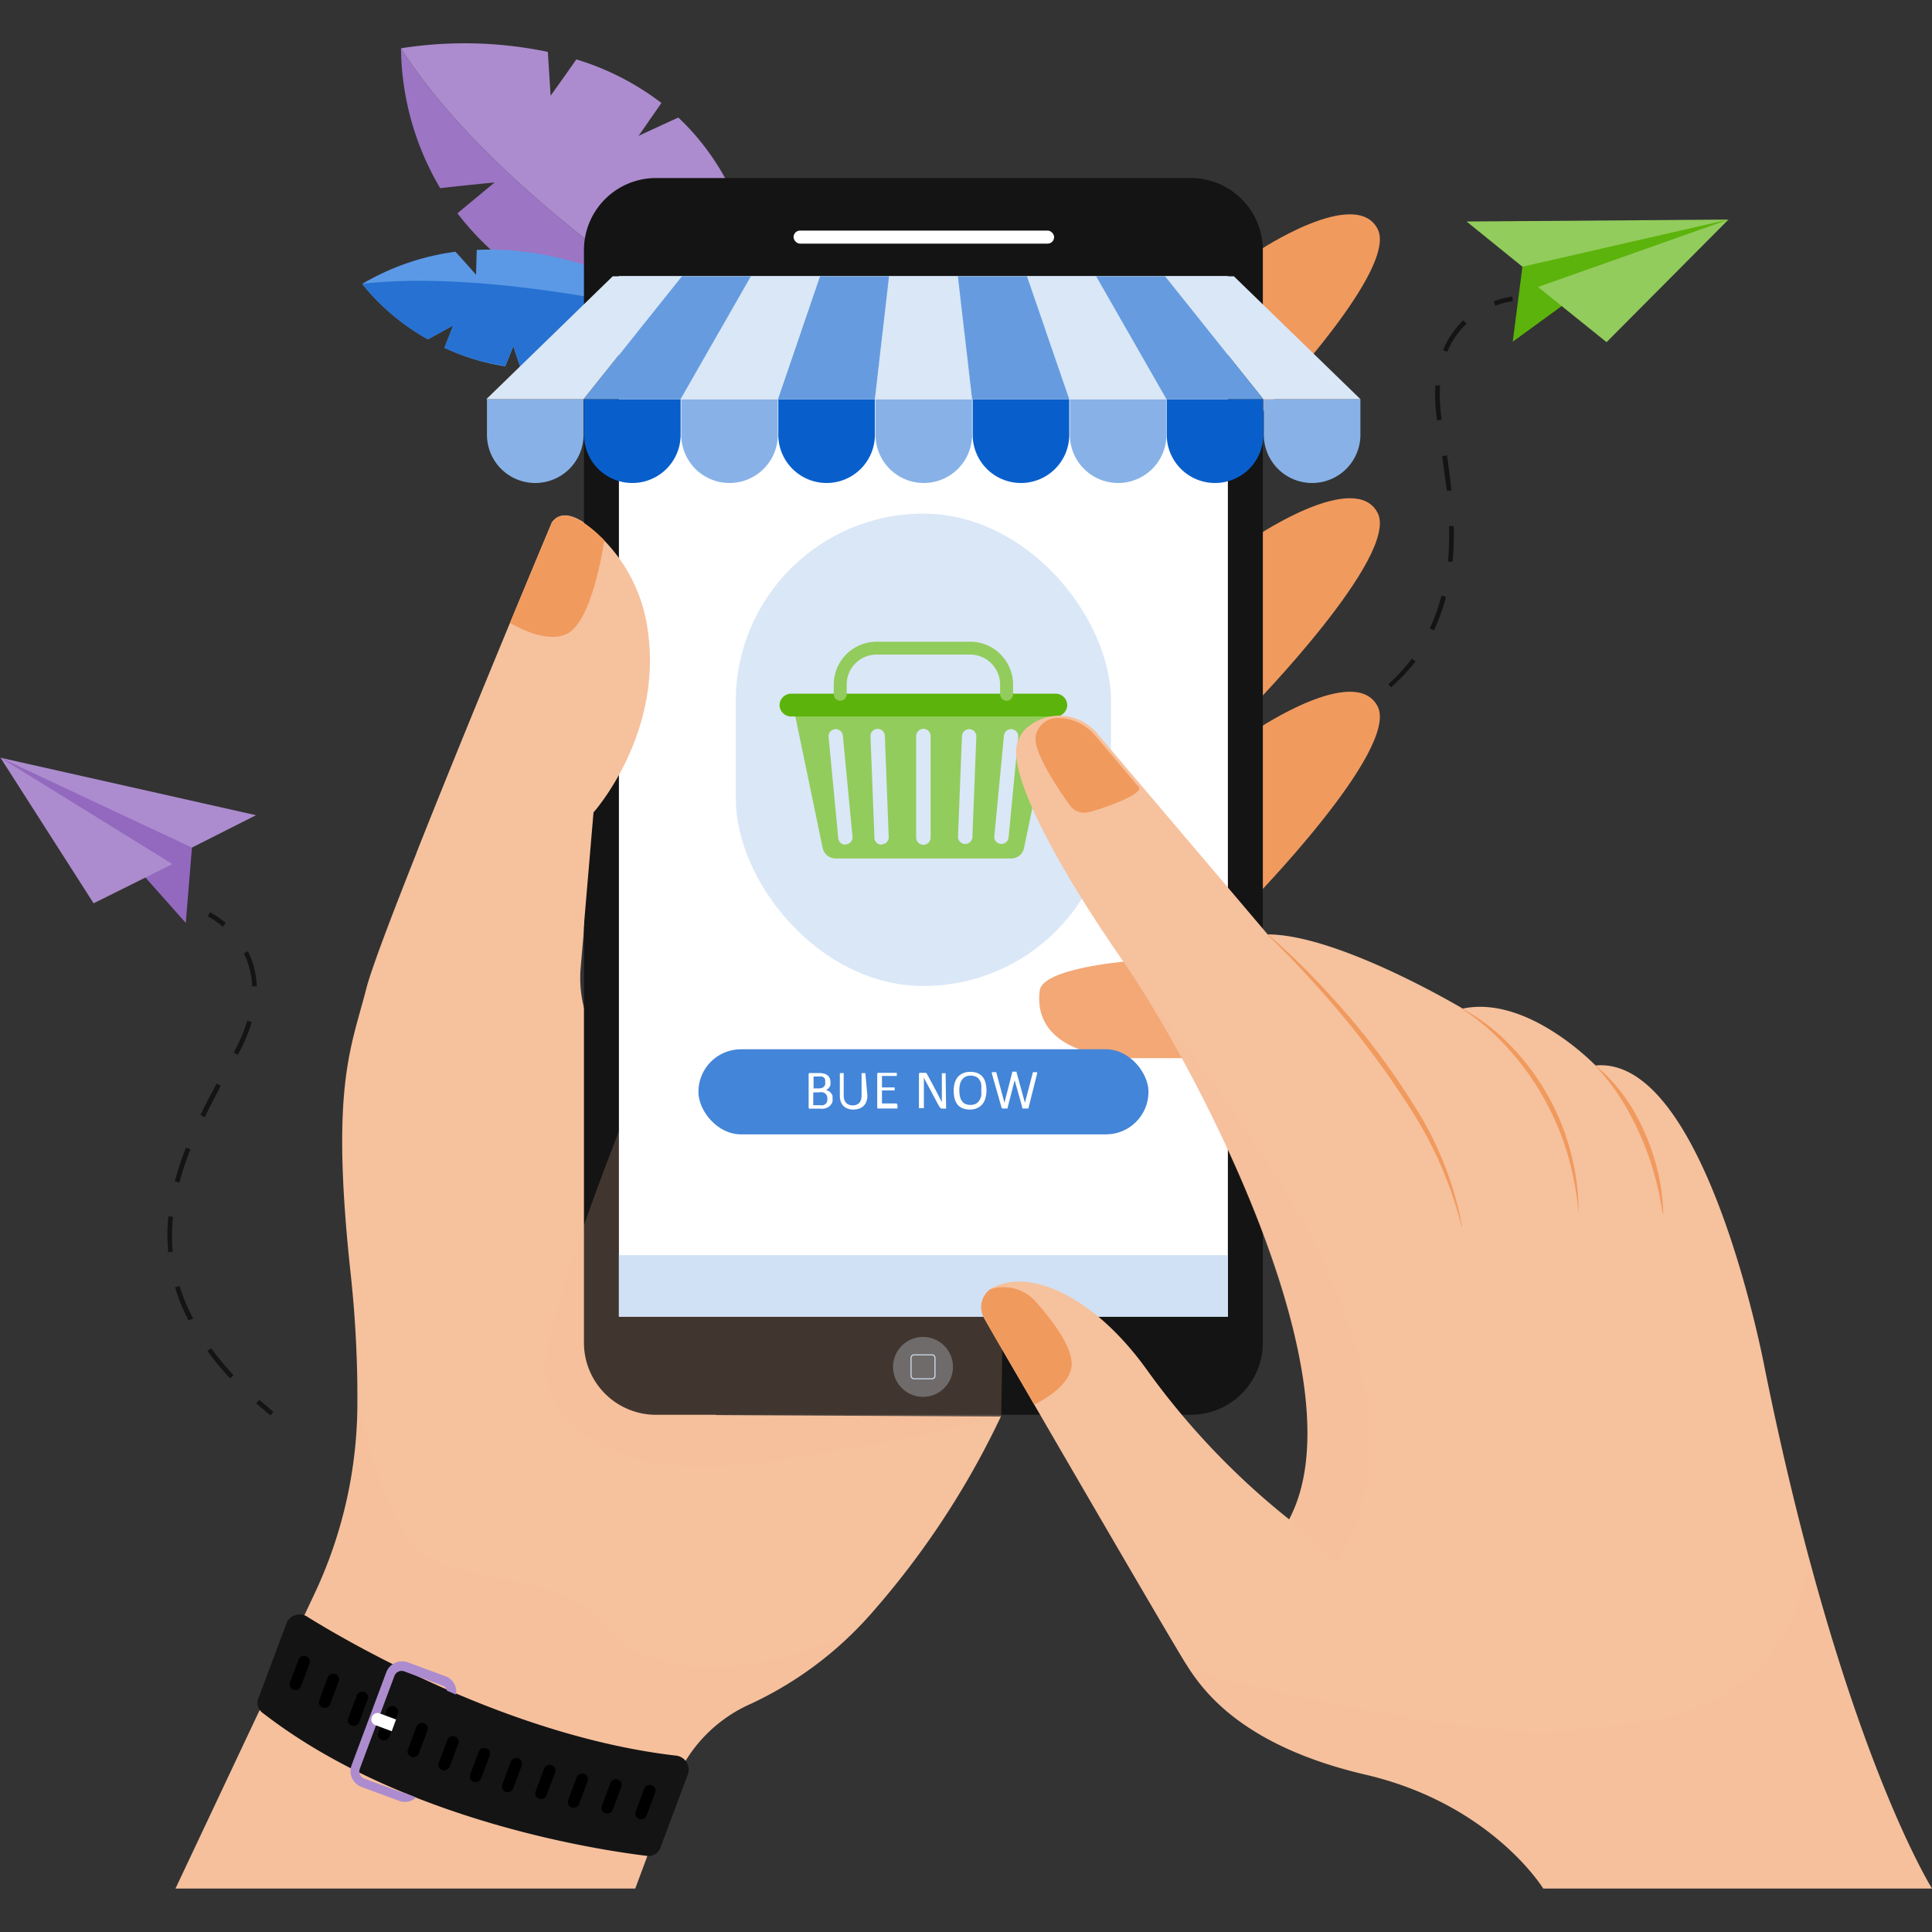
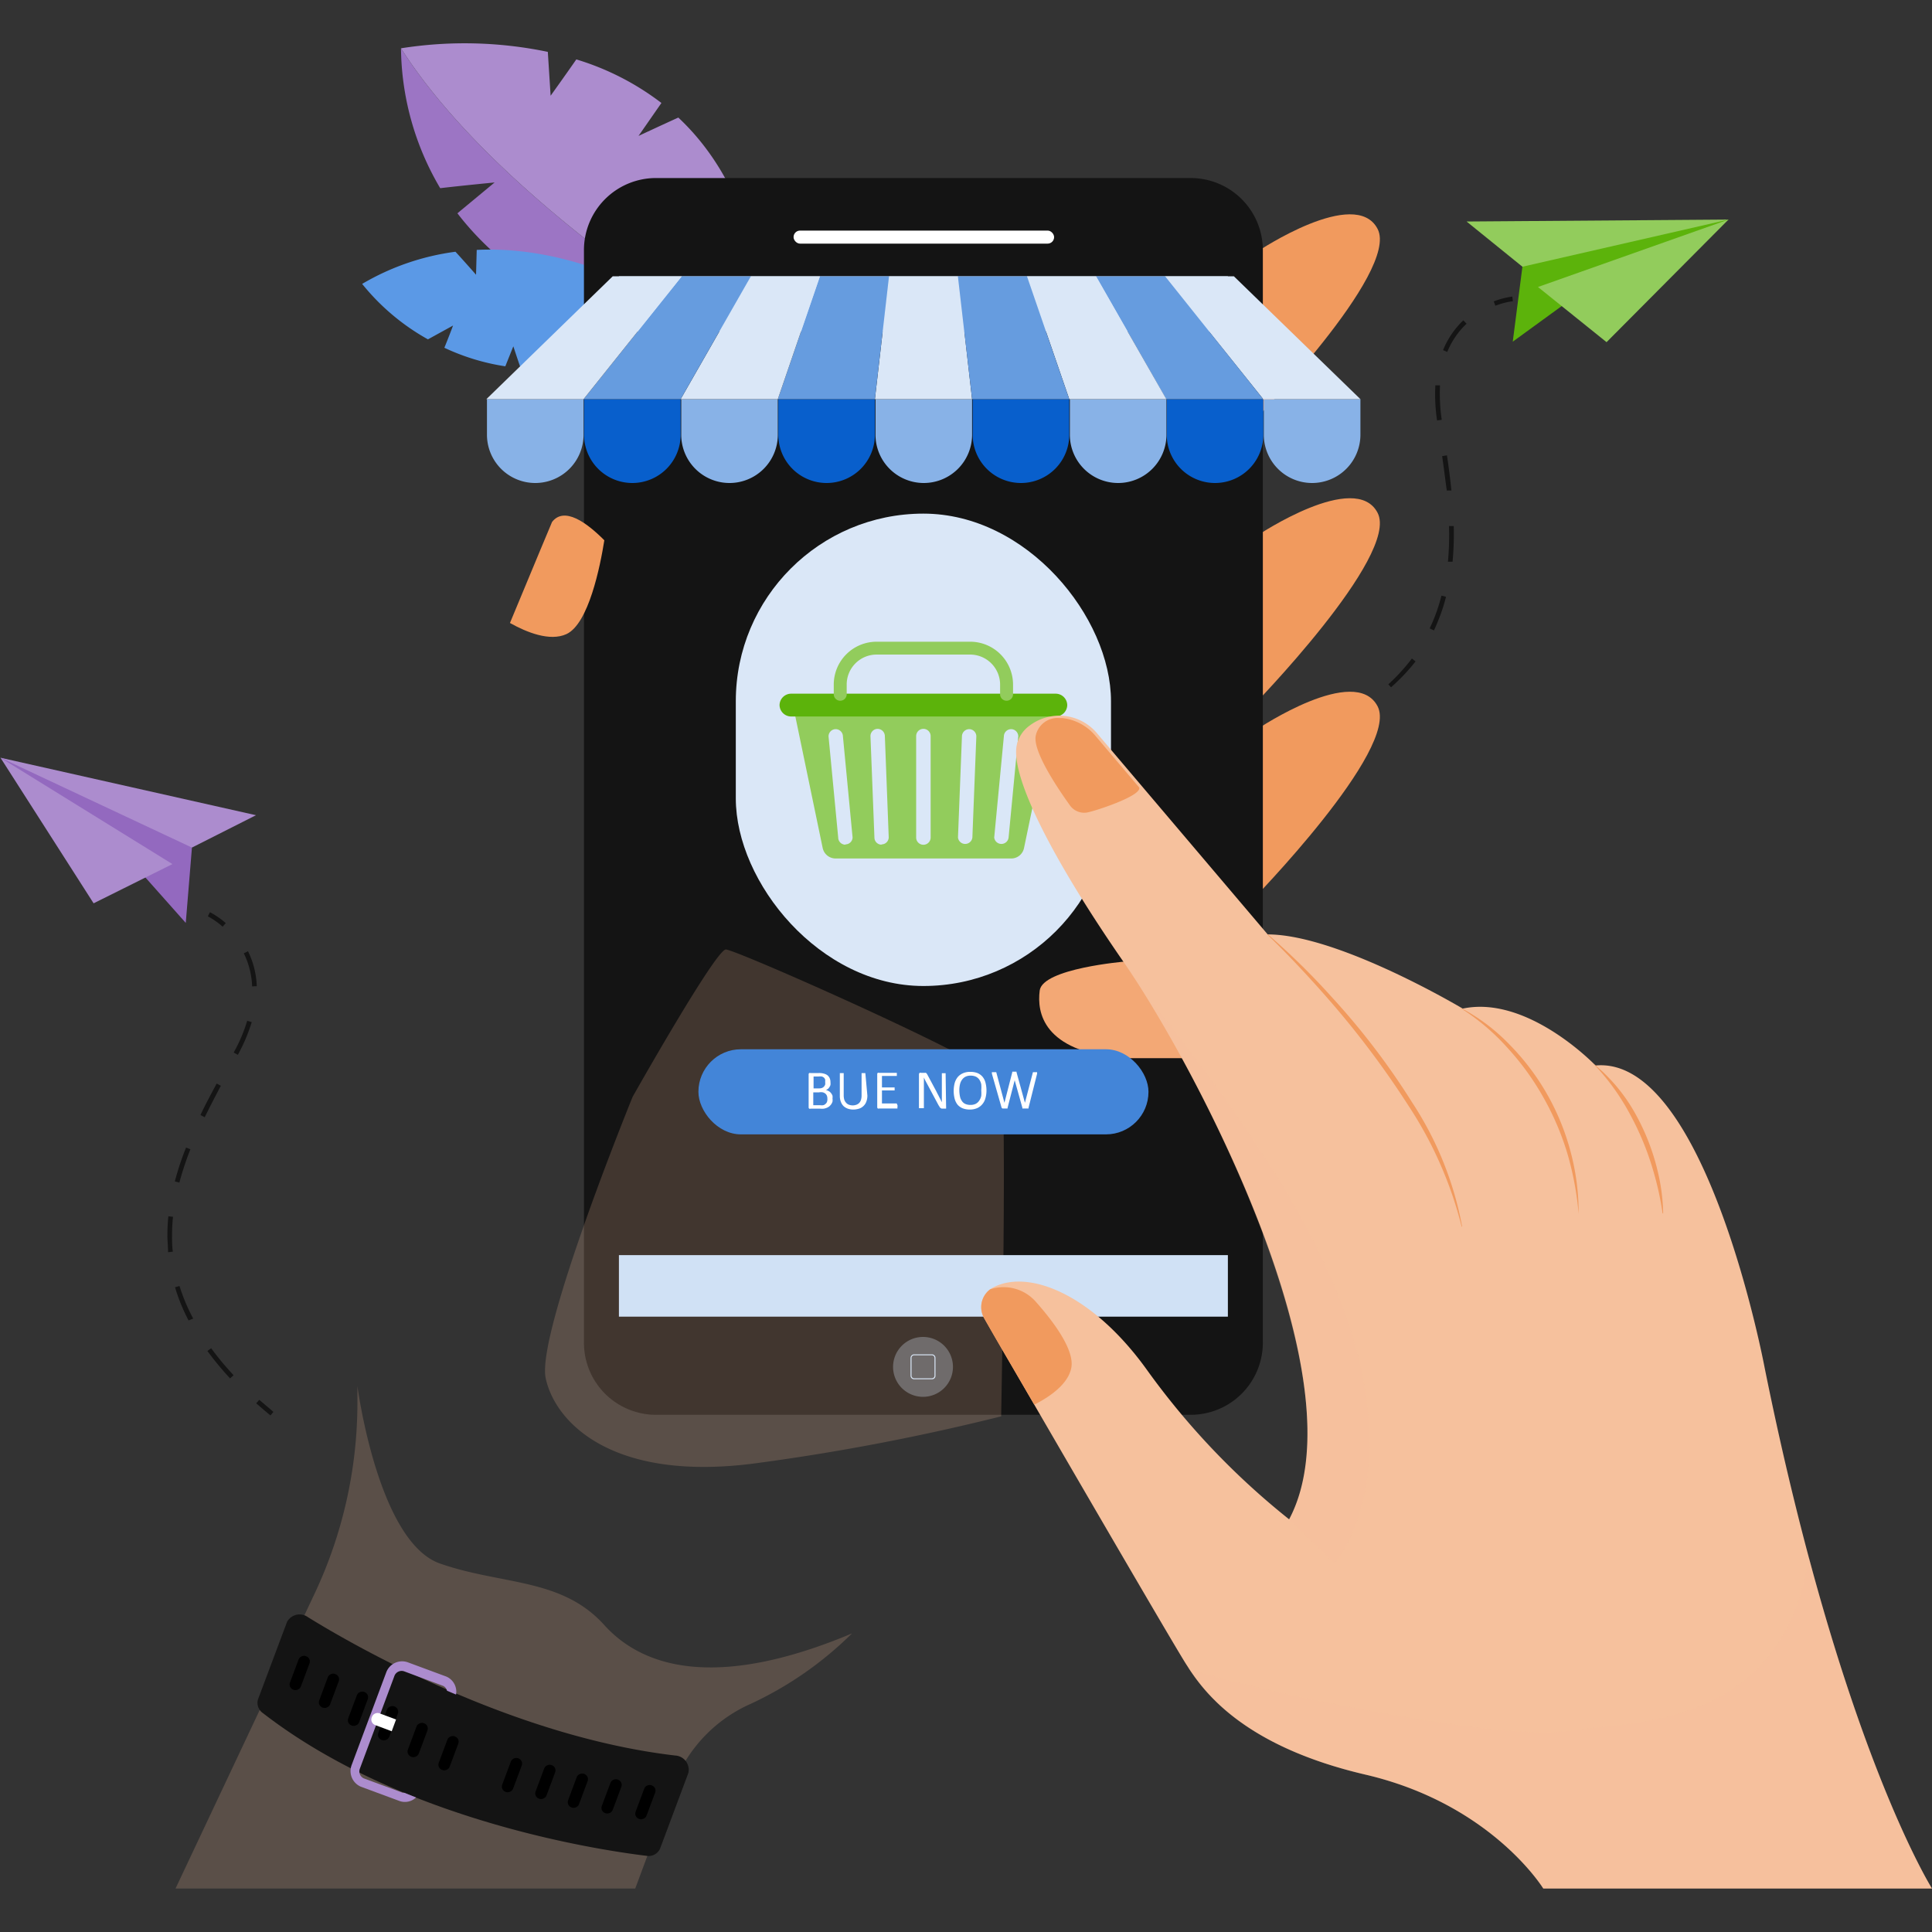
<svg xmlns="http://www.w3.org/2000/svg" viewBox="0 0 200 200">
  <rect x="0" y="0" width="200" height="200" fill="#333333" stroke="none" />
  <defs>
    <style>.cls-1{isolation:isolate;}.cls-2,.cls-3{fill:#f6c19d;}.cls-3{opacity:0.2;mix-blend-mode:multiply;}.cls-4{fill:#9c75c4;}.cls-5{fill:#ac8cce;}.cls-6{fill:#5b99e6;}.cls-7{fill:#2671d1;}.cls-8{fill:#5cb30b;}.cls-9{fill:#92cc5c;}.cls-10{fill:#141414;}.cls-11{fill:#f19a5e;}.cls-12{fill:#fff;}.cls-13,.cls-14{fill:#dae7f7;}.cls-14{opacity:0.3;}.cls-15{fill:#d0e1f5;}.cls-16{fill:#f3a875;}.cls-17{fill:#9369bf;}.cls-18{fill:#085fcc;}.cls-19{fill:#88b2e7;}.cls-20{fill:#669cdf;}.cls-21{fill:#4385d8;}</style>
  </defs>
  <g class="cls-1">
    <g id="Layer_1" data-name="Layer 1">
-       <path class="cls-2" d="M18.17,195.5H65.76l3.95-10.63a15,15,0,0,1,7.92-8.45A37.85,37.85,0,0,0,90.22,167a87.29,87.29,0,0,0,13.39-20.36l-29.49-.15s2.65-16.5-12-38.41a12.43,12.43,0,0,1-2-8l1.39-16s10-11.13,3.85-24.94c0,0-5.84-8.1-8.16-5.13,0,0-17.66,42-19.27,48.29s-3.75,10.18-1.6,29.83A120.09,120.09,0,0,1,37,145.26a46.43,46.43,0,0,1-4.47,19.79Z" />
      <path class="cls-3" d="M62.56,168.23c-4.42-4.91-10.56-4.13-17-6.37S37,143.49,37,143.49h0c0,.61,0,1.2,0,1.77a46.43,46.43,0,0,1-4.47,19.79L18.17,195.5H65.76l3.95-10.63a15,15,0,0,1,7.92-8.45,37.09,37.09,0,0,0,10.57-7.33C75.09,174.6,67,173.13,62.56,168.23Z" />
      <path class="cls-4" d="M41.51,5c11,17.26,37.92,32.65,37.92,32.65S58,35.94,47.35,22.08l3.85-3.19s-3.06.29-5.63.59A29,29,0,0,1,41.51,5Z" />
      <path class="cls-5" d="M70.22,12.17c-1.66.75-4.12,1.9-4.12,1.9l2.37-3.41a27.62,27.62,0,0,0-8.81-4.51C58.43,7.92,57,9.91,57,9.91l-.29-4.54A42.19,42.19,0,0,0,41.51,5c11,17.26,37.92,32.65,37.92,32.65C79.3,25,75.44,17.07,70.22,12.17Z" />
      <path class="cls-6" d="M37.49,29.39a25.56,25.56,0,0,1,9.66-3.33c1,1.09,2.13,2.38,2.13,2.38l.07-2.57C61.54,25.28,71.83,33,71.83,33c-7,4.25-13,5.44-17.94,5.09-.31-.9-.75-2.24-.75-2.24l-.83,2.07A22.79,22.79,0,0,1,46,36c.44-1.07.9-2.3.9-2.3l-2.6,1.43A23.25,23.25,0,0,1,37.49,29.39Z" />
-       <path class="cls-7" d="M53.89,38.05c-.31-.9-.75-2.24-.75-2.24l-.83,2.07A22.79,22.79,0,0,1,46,36c.44-1.07.9-2.3.9-2.3l-2.6,1.43a23.25,23.25,0,0,1-6.81-5.75C51.69,27.77,71.83,33,71.83,33,64.85,37.21,58.84,38.4,53.89,38.05Z" />
      <path class="cls-8" d="M157.6,27.61l-1,7.76,5.5-4,16.86-8.62-13,1.2s-6.64,1.61-7,1.94A15.46,15.46,0,0,0,157.6,27.61Z" />
      <polygon class="cls-9" points="151.82 22.93 178.93 22.73 157.6 27.61 151.82 22.93" />
      <polygon class="cls-9" points="166.31 35.42 159.21 29.71 178.93 22.73 166.31 35.42" />
      <path class="cls-10" d="M154.8,31.65a8,8,0,0,1,1.81-.47l-.05-.48a8.45,8.45,0,0,0-1.93.5Z" />
      <path class="cls-10" d="M137.72,74.84A31,31,0,0,0,140.85,73l.27.4a29.36,29.36,0,0,1-3.19,1.85Zm6-4a19.7,19.7,0,0,0,2.44-2.67l.38.3A20.42,20.42,0,0,1,144,71.15ZM148,65.05c.24-.5.45-1,.65-1.54a18.89,18.89,0,0,0,.57-1.85l.47.12a16.78,16.78,0,0,1-.59,1.9c-.2.54-.42,1.07-.66,1.58ZM150,54.46h.49a31.38,31.38,0,0,1-.12,3.69l-.48,0A30.36,30.36,0,0,0,150,54.46Zm-.68-7.25.47-.07c.21,1.42.35,2.57.46,3.64l-.48,0C149.63,49.77,149.49,48.62,149.29,47.21Zm-.55-3.65a17.93,17.93,0,0,1-.18-3.67l.48,0a18.44,18.44,0,0,0,.18,3.57v0l-.48.06Zm.61-7.31a9,9,0,0,1,2.1-3.09l.34.35a8.33,8.33,0,0,0-2,2.92Z" />
      <path class="cls-10" d="M132.74,77.45c.62-.21,1.23-.44,1.82-.67l-.17-.45c-.59.23-1.19.45-1.81.67Z" />
      <path class="cls-11" d="M130.23,26s10.08-6.74,12.38-2.3-13.1,20.18-13.1,20.18Z" />
      <path class="cls-11" d="M130.23,55.39s10.08-6.74,12.38-2.3-13.1,20.18-13.1,20.18Z" />
      <path class="cls-11" d="M130.23,75.43s10.08-6.75,12.38-2.31-13.1,20.18-13.1,20.18Z" />
      <path class="cls-10" d="M123.26,18.43H67.92a7.46,7.46,0,0,0-7.47,7.47V139a7.46,7.46,0,0,0,7.47,7.46h55.34a7.47,7.47,0,0,0,7.47-7.46V25.9A7.47,7.47,0,0,0,123.26,18.43Z" />
      <path class="cls-3" d="M65.49,113.54s-10,24.51-9,29.14,7,10.83,21.95,8.77a229.73,229.73,0,0,0,25.2-4.83s.63-33.07,0-34.75S76.19,98.29,75.14,98.29,65.49,113.54,65.49,113.54Z" />
-       <rect class="cls-12" x="64.07" y="28.6" width="63.04" height="107.7" />
      <rect class="cls-13" x="76.17" y="53.17" width="38.84" height="48.9" rx="19.42" />
      <path class="cls-9" d="M82.09,73l3.07,14.77a1.37,1.37,0,0,0,1.33,1.1h18.2a1.35,1.35,0,0,0,1.32-1.1L109.09,73Zm5.43,14.44a.74.74,0,0,1-.75-.74l-1-10.47a.75.75,0,0,1,.74-.75.76.76,0,0,1,.75.75l1,10.47A.74.74,0,0,1,87.52,87.41Zm3.74,0h0a.74.74,0,0,1-.74-.74L90.11,76.2a.75.75,0,0,1,.74-.75.76.76,0,0,1,.75.75L92,86.67A.74.74,0,0,1,91.26,87.41Zm5.08-.74a.75.75,0,0,1-1.5,0V76.2a.75.75,0,0,1,1.5,0Zm4.32,0a.75.75,0,0,1-1.49,0l.41-10.47a.76.76,0,0,1,.75-.75.75.75,0,0,1,.74.75Zm3.75,0a.75.75,0,0,1-1.49,0l1-10.47a.76.76,0,0,1,.75-.75.75.75,0,0,1,.74.75Z" />
      <path class="cls-8" d="M109.28,74.17H81.89A1.2,1.2,0,0,1,80.7,73h0a1.2,1.2,0,0,1,1.19-1.19h27.39a1.2,1.2,0,0,1,1.2,1.19h0A1.2,1.2,0,0,1,109.28,74.17Z" />
      <path class="cls-9" d="M87.65,71.87v-1a3.1,3.1,0,0,1,3.1-3.11h9.67a3.11,3.11,0,0,1,3.11,3.11v1a.67.67,0,0,0,.67.67h0a.67.67,0,0,0,.67-.67v-1a4.44,4.44,0,0,0-4.45-4.44H90.75a4.44,4.44,0,0,0-4.44,4.44v1a.67.67,0,0,0,.67.67h0A.67.67,0,0,0,87.65,71.87Z" />
      <rect class="cls-12" x="82.15" y="23.87" width="26.97" height="1.35" rx="0.67" />
-       <path class="cls-2" d="M59.2,93.75a4.73,4.73,0,0,0,1.24,2.11l1-11.76S68.79,75.91,67,64.87a16.5,16.5,0,0,0-5.36-9.79c-1.65-1.45-3.45-2.41-4.51-1,0,0-8.31,19.77-14,34.21Z" />
      <path class="cls-14" d="M98.65,141.49a3.1,3.1,0,1,1-3.1-3.09A3.1,3.1,0,0,1,98.65,141.49Z" />
      <path class="cls-13" d="M96.48,142.78H94.63a.37.37,0,0,1-.37-.37v-1.84a.38.38,0,0,1,.37-.37h1.85a.37.37,0,0,1,.36.37v1.84A.36.36,0,0,1,96.48,142.78Zm-1.85-2.48a.27.27,0,0,0-.27.27v1.84a.27.27,0,0,0,.27.27h1.85a.27.27,0,0,0,.26-.27v-1.84a.27.27,0,0,0-.26-.27Z" />
      <rect class="cls-15" x="64.07" y="129.93" width="63.04" height="6.37" />
      <rect class="cls-15" x="64.07" y="28.6" width="63.04" height="5.72" />
      <path class="cls-11" d="M58.64,65.64c2.29-1.06,3.49-7,3.92-9.71-1.84-1.85-4.15-3.52-5.41-1.9,0,0-1.83,4.35-4.36,10.46C54.52,65.46,56.92,66.43,58.64,65.64Z" />
      <path class="cls-10" d="M31.88,167.41c5,3.1,21.25,12.35,38,14.32a1.48,1.48,0,0,1,1.38,1.8l-2.93,7.84a1.3,1.3,0,0,1-1.43.74c-4.94-.6-25.33-3.66-39.67-14.76a1.29,1.29,0,0,1-.52-1.44l3-8A1.47,1.47,0,0,1,31.88,167.41Z" />
      <rect x="29.17" y="172.57" width="3.71" height="1.2" rx="0.57" transform="translate(-142.03 141.54) rotate(-69.48)" />
      <rect x="32.19" y="174.43" width="3.71" height="1.2" rx="0.57" transform="translate(-141.86 145.9) rotate(-69.59)" />
      <rect x="35.21" y="176.27" width="3.71" height="1.2" rx="0.57" transform="translate(-141.57 149.54) rotate(-69.46)" />
      <rect x="38.32" y="177.77" width="3.71" height="1.2" rx="0.57" transform="translate(-140.96 153.49) rotate(-69.48)" />
      <rect x="41.38" y="179.52" width="3.71" height="1.2" rx="0.57" transform="translate(-140.61 157.48) rotate(-69.48)" />
      <rect x="44.57" y="180.9" width="3.71" height="1.2" rx="0.57" transform="translate(-139.83 161.38) rotate(-69.49)" />
-       <rect x="47.83" y="182.12" width="3.71" height="1.2" rx="0.57" transform="translate(-138.89 165.53) rotate(-69.58)" />
      <rect x="51.14" y="183.16" width="3.71" height="1.2" rx="0.57" transform="translate(-137.68 169.01) rotate(-69.49)" />
      <rect x="54.6" y="183.85" width="3.71" height="1.2" rx="0.57" transform="translate(-136.08 172.68) rotate(-69.48)" />
      <rect x="57.96" y="184.78" width="3.71" height="1.2" rx="0.57" transform="translate(-134.78 176.75) rotate(-69.58)" />
      <rect x="61.45" y="185.37" width="3.71" height="1.2" rx="0.57" transform="translate(-133.05 180.06) rotate(-69.48)" />
      <rect x="64.95" y="185.94" width="3.71" height="1.2" rx="0.57" transform="translate(-131.31 183.63) rotate(-69.45)" />
      <path class="cls-5" d="M41.83,185.58l0,0a.42.42,0,0,1-.16,0l-4-1.48a.79.79,0,0,1-.42-1l3.57-9.58a.8.8,0,0,1,1-.51l4,1.49a.72.72,0,0,1,.45.52l.94.4a1.71,1.71,0,0,0-1-1.86l-4-1.48A1.75,1.75,0,0,0,40,173.08l-3.58,9.59a1.76,1.76,0,0,0,.94,2.29l4,1.48a1.66,1.66,0,0,0,1.71-.37Z" />
      <path class="cls-12" d="M41,178l-1.72-.64a.63.63,0,0,0-.79.4.61.61,0,0,0,.33.81l1.73.65Z" />
      <path class="cls-16" d="M116.45,99.54s-8.52.71-8.82,3,.36,6.25,8.4,7h8.33s-2.5-6.91-2.38-7.15S116.45,99.54,116.45,99.54Z" />
      <path class="cls-2" d="M102.79,133.29a2.29,2.29,0,0,0-.9,3.19c3.91,6.76,19.49,33.62,20.9,35.8,1.6,2.5,5.53,8.39,18.57,11.43s18.4,11.79,18.4,11.79H200s-9.47-15-17.33-53.94c0,0-6.07-32.33-17.5-31.26,0,0-7-7.32-13.75-5.89,0,0-12.86-7.68-20.19-7.68L113.59,75.94a5.1,5.1,0,0,0-7-.83,3.37,3.37,0,0,0-1.36,2.15c-.53,3.39,3.93,12,11.08,22.32s24.82,43.23,17.14,57.7a77.74,77.74,0,0,1-14.64-15.36C113.17,134,106.49,131.32,102.79,133.29Z" />
      <path class="cls-11" d="M131.25,96.73a72.83,72.83,0,0,1,6.58,6.45,75,75,0,0,1,8.39,11,35,35,0,0,1,5.14,12.8h-.05a40.77,40.77,0,0,0-5.52-12.54,93.61,93.61,0,0,0-8.27-11c-1.87-2.15-4.25-4.7-6.31-6.68Z" />
      <path class="cls-11" d="M151.25,104.35a19.9,19.9,0,0,1,5.09,3.86,24.81,24.81,0,0,1,6.27,11.1,24.48,24.48,0,0,1,.81,6.34h0a32.17,32.17,0,0,0-1.16-6.22,28.47,28.47,0,0,0-2.48-5.81,27.46,27.46,0,0,0-3.7-5.12,23.22,23.22,0,0,0-4.81-4.1Z" />
      <path class="cls-11" d="M165,110.15a17.81,17.81,0,0,1,4.21,5,23.11,23.11,0,0,1,2.4,6.12,19.93,19.93,0,0,1,.56,4.34h-.06a30.88,30.88,0,0,0-.91-4.22,29.15,29.15,0,0,0-2.44-6,23.59,23.59,0,0,0-3.78-5.24Z" />
      <path class="cls-11" d="M110.9,141.6c.35-1.81-1.75-4.68-3.67-6.84a4.44,4.44,0,0,0-4.73-1.29,2.3,2.3,0,0,0-.61,3c1,1.82,2.94,5.09,5.18,8.94C108.74,144.56,110.57,143.27,110.9,141.6Z" />
      <path class="cls-11" d="M112.59,84.1c1-.21,5.62-1.74,5.34-2.58h0l-4.55-5.37a5.19,5.19,0,0,0-3.46-1.82h-.26a2.31,2.31,0,0,0-2.44,1.83c-.33,1.63,2.37,5.59,3.56,7.24A1.81,1.81,0,0,0,112.59,84.1Z" />
      <path class="cls-3" d="M159.76,195.5H200s-6.21-9.84-12.74-34.25c-2.87,18-18.69,16.94-25,17.94C155,180.33,127,174.48,123,172.64c1.75,2.67,5.89,8.17,18.34,11.07C154.4,186.75,159.76,195.5,159.76,195.5Z" />
      <path class="cls-3" d="M118.48,102.84c7.88,12.66,22,41.75,15,54.44l4.65,4.58s11.73-13-6.94-41.65A190.26,190.26,0,0,0,118.48,102.84Z" />
      <path class="cls-10" d="M23.05,95.93a8.23,8.23,0,0,0-1.53-1.07l.21-.43a8.37,8.37,0,0,1,1.64,1.13Z" />
      <path class="cls-10" d="M23.82,142.69a29.93,29.93,0,0,1-2.35-2.84l.39-.28a30.32,30.32,0,0,0,2.32,2.79Zm-4.3-6a18.88,18.88,0,0,1-1.4-3.43l.46-.14A19.51,19.51,0,0,0,20,136.5Zm-2.12-7.06c0-.56-.07-1.14-.07-1.72a19,19,0,0,1,.1-2l.48.05a18.09,18.09,0,0,0-.1,1.93c0,.56,0,1.13.08,1.68Zm1.16-7.21-.46-.12a28.06,28.06,0,0,1,1.16-3.5l.45.17A31.68,31.68,0,0,0,18.56,122.45Zm2.62-6.77-.43-.22c.47-1,1-2,1.68-3.26l.43.23C22.18,113.69,21.65,114.72,21.18,115.68Zm3.44-6.46-.43-.23v0a16.31,16.31,0,0,0,1.4-3.29l.47.14a18.2,18.2,0,0,1-1.44,3.39Zm1.48-7.08a8.43,8.43,0,0,0-.86-3.42l.43-.22a8.8,8.8,0,0,1,.91,3.62Z" />
      <path class="cls-10" d="M28,146.53c-.51-.42-1-.84-1.48-1.26l.32-.36c.46.41,1,.83,1.46,1.25Z" />
      <path class="cls-17" d="M19.87,87.74l-.64,7.8-4.53-5.1L.05,78.44l12.49,3.94s6.15,3,6.43,3.38A16.43,16.43,0,0,1,19.87,87.74Z" />
      <polygon class="cls-5" points="26.5 84.39 0.05 78.44 19.87 87.74 26.5 84.39" />
      <polygon class="cls-5" points="9.69 93.51 17.85 89.45 0.05 78.44 9.69 93.51" />
      <path class="cls-18" d="M100.63,41.32h10.06a0,0,0,0,1,0,0V45a5,5,0,0,1-5,5h0a5,5,0,0,1-5-5V41.32a0,0,0,0,1,0,0Z" />
      <path class="cls-19" d="M90.57,41.32h10.06a0,0,0,0,1,0,0V45a5,5,0,0,1-5,5h0a5,5,0,0,1-5-5V41.32A0,0,0,0,1,90.57,41.32Z" />
      <path class="cls-18" d="M80.52,41.32H90.57a0,0,0,0,1,0,0V45a5,5,0,0,1-5,5h0a5,5,0,0,1-5-5V41.32a0,0,0,0,1,0,0Z" />
      <path class="cls-19" d="M70.46,41.32H80.52a0,0,0,0,1,0,0V45a5,5,0,0,1-5,5h0a5,5,0,0,1-5-5V41.32A0,0,0,0,1,70.46,41.32Z" />
      <path class="cls-18" d="M60.41,41.32H70.46a0,0,0,0,1,0,0V45a5,5,0,0,1-5,5h0a5,5,0,0,1-5-5V41.32A0,0,0,0,1,60.41,41.32Z" />
      <path class="cls-19" d="M130.77,41.32h10.06a0,0,0,0,1,0,0V45a5,5,0,0,1-5,5h0a5,5,0,0,1-5-5V41.32A0,0,0,0,1,130.77,41.32Z" />
      <path class="cls-18" d="M120.72,41.32h10.06a0,0,0,0,1,0,0V45a5,5,0,0,1-5,5h0a5,5,0,0,1-5-5V41.32A0,0,0,0,1,120.72,41.32Z" />
      <path class="cls-19" d="M110.69,41.32h10.06a0,0,0,0,1,0,0V45a5,5,0,0,1-5,5h0a5,5,0,0,1-5-5V41.32A0,0,0,0,1,110.69,41.32Z" />
      <path class="cls-19" d="M50.35,41.32H60.41a0,0,0,0,1,0,0V45a5,5,0,0,1-5,5h0a5,5,0,0,1-5-5V41.32A0,0,0,0,1,50.35,41.32Z" />
      <polygon class="cls-13" points="99.18 28.6 92.03 28.6 90.57 41.32 100.63 41.32 99.18 28.6" />
      <polygon class="cls-20" points="92.03 28.6 84.88 28.6 80.52 41.32 90.57 41.32 92.03 28.6" />
      <polygon class="cls-13" points="84.88 28.6 77.73 28.6 70.46 41.32 80.52 41.32 84.88 28.6" />
      <polygon class="cls-20" points="77.73 28.6 70.58 28.6 60.41 41.32 70.46 41.32 77.73 28.6" />
      <polygon class="cls-13" points="70.58 28.6 63.43 28.6 50.35 41.32 60.41 41.32 70.58 28.6" />
      <polygon class="cls-13" points="127.73 28.6 120.58 28.6 130.77 41.32 140.83 41.32 127.73 28.6" />
      <polygon class="cls-20" points="120.61 28.6 113.46 28.6 120.72 41.32 130.77 41.32 120.61 28.6" />
      <polygon class="cls-13" points="113.46 28.6 106.31 28.6 110.69 41.32 120.74 41.32 113.46 28.6" />
      <polygon class="cls-20" points="106.31 28.6 99.16 28.6 100.63 41.32 110.69 41.32 106.31 28.6" />
      <rect class="cls-21" x="72.3" y="108.62" width="46.59" height="8.81" rx="4.4" />
      <path class="cls-12" d="M86.18,113.71a1.15,1.15,0,0,1,0,.33,1.13,1.13,0,0,1-.13.27,1.37,1.37,0,0,1-.2.22,1.1,1.1,0,0,1-.26.15,1.58,1.58,0,0,1-.31.09,2.17,2.17,0,0,1-.38,0h-1a.18.18,0,0,1-.13,0,.18.18,0,0,1-.06-.15v-3.38a.18.18,0,0,1,.06-.16.24.24,0,0,1,.13,0h.86a1.78,1.78,0,0,1,.56.07,1,1,0,0,1,.36.18.84.84,0,0,1,.22.31,1,1,0,0,1,.07.4,1.09,1.09,0,0,1,0,.26.55.55,0,0,1-.1.22.7.7,0,0,1-.15.19,1,1,0,0,1-.22.13,1,1,0,0,1,.29.11.74.74,0,0,1,.23.2.85.85,0,0,1,.16.28A1,1,0,0,1,86.18,113.71ZM85.42,112a1,1,0,0,0,0-.25.62.62,0,0,0-.12-.19.66.66,0,0,0-.22-.12,1.44,1.44,0,0,0-.34,0h-.52v1.23h.57a.87.87,0,0,0,.31-.05.6.6,0,0,0,.2-.14.67.67,0,0,0,.12-.2A1,1,0,0,0,85.42,112Zm.23,1.72a.84.84,0,0,0-.05-.29.6.6,0,0,0-.16-.22.71.71,0,0,0-.26-.13,1.12,1.12,0,0,0-.39,0h-.6v1.33h.73a1,1,0,0,0,.3,0,.48.48,0,0,0,.22-.12.53.53,0,0,0,.16-.2A.78.78,0,0,0,85.65,113.74Z" />
      <path class="cls-12" d="M89.79,113.4a1.72,1.72,0,0,1-.1.62,1.16,1.16,0,0,1-.29.46,1.15,1.15,0,0,1-.45.28,2,2,0,0,1-.61.1,1.7,1.7,0,0,1-.57-.09,1.35,1.35,0,0,1-.45-.27,1.28,1.28,0,0,1-.28-.45,1.63,1.63,0,0,1-.1-.61v-2.35s0,0,0,0l0,0,.08,0h.24l.08,0,0,0s0,0,0,0v2.29a1.6,1.6,0,0,0,.06.46.91.91,0,0,0,.19.32.72.72,0,0,0,.29.2,1.12,1.12,0,0,0,.78,0,.81.81,0,0,0,.29-.19.83.83,0,0,0,.18-.32,1.53,1.53,0,0,0,.06-.45v-2.31s0,0,0,0l0,0,.07,0h.24l.08,0,0,0s0,0,0,0Z" />
      <path class="cls-12" d="M92.9,114.59a.22.22,0,0,1,0,.09.14.14,0,0,1,0,.07l0,0H91a.17.17,0,0,1-.13,0,.18.18,0,0,1-.06-.15v-3.38a.18.18,0,0,1,.06-.16.21.21,0,0,1,.13,0h1.84l0,0a.64.64,0,0,1,0,.07s0,.06,0,.1,0,.06,0,.09,0,.05,0,.06l0,0H91.3v1.19h1.31l0,0a.14.14,0,0,1,0,.06s0,.06,0,.1,0,.07,0,.09a.08.08,0,0,1,0,.06l0,0H91.3v1.35h1.54l0,0a.14.14,0,0,1,0,.06A.31.31,0,0,1,92.9,114.59Z" />
      <path class="cls-12" d="M97.94,114.59a.3.3,0,0,1,0,.1l0,.07-.08,0h-.24l-.14,0a.24.24,0,0,1-.11-.06.38.38,0,0,1-.11-.11c0-.05-.07-.11-.11-.19l-1.15-2.15-.19-.35c-.06-.12-.12-.24-.17-.36h0V112c0,.15,0,.29,0,.44v2.28s0,0,0,0a.05.05,0,0,1,0,0l-.07,0H95.2l-.07,0s0,0,0,0a.05.05,0,0,1,0,0v-3.49a.22.22,0,0,1,.07-.17.25.25,0,0,1,.15,0h.24l.15,0a.27.27,0,0,1,.11,0,.38.38,0,0,1,.09.09,1,1,0,0,1,.09.15l.89,1.66.15.3c.06.1.1.19.15.29s.1.18.14.27l.14.28h0c0-.16,0-.32,0-.49V111.1a.05.05,0,0,1,0,0s0,0,0,0l.07,0h.25l.07,0s0,0,0,0a.05.05,0,0,1,0,0Z" />
      <path class="cls-12" d="M102.12,112.86a3,3,0,0,1-.11.83,1.58,1.58,0,0,1-.33.63,1.47,1.47,0,0,1-.54.4,1.89,1.89,0,0,1-.75.14,2,2,0,0,1-.74-.13,1.41,1.41,0,0,1-.52-.37,1.69,1.69,0,0,1-.3-.6,3.29,3.29,0,0,1,0-1.65,1.74,1.74,0,0,1,.32-.62,1.5,1.5,0,0,1,.54-.39,1.81,1.81,0,0,1,.76-.14,2,2,0,0,1,.73.12,1.41,1.41,0,0,1,.52.37,1.55,1.55,0,0,1,.31.6A3.26,3.26,0,0,1,102.12,112.86Zm-.54,0a3.64,3.64,0,0,0,0-.6,1.3,1.3,0,0,0-.19-.48.93.93,0,0,0-.36-.32,1.28,1.28,0,0,0-.55-.11,1.15,1.15,0,0,0-.55.12,1,1,0,0,0-.36.33,1.31,1.31,0,0,0-.2.48,2.62,2.62,0,0,0-.06.57,3,3,0,0,0,.06.62,1.21,1.21,0,0,0,.19.48.84.84,0,0,0,.35.32,1.25,1.25,0,0,0,.55.11,1.19,1.19,0,0,0,.56-.12,1,1,0,0,0,.36-.34,1.39,1.39,0,0,0,.2-.48A3.58,3.58,0,0,0,101.58,112.9Z" />
      <path class="cls-12" d="M106.47,114.69a.06.06,0,0,1,0,.06l-.06,0-.11,0H106l-.1,0a.09.09,0,0,1-.06,0,.06.06,0,0,1,0-.06l-.8-2.86h0l-.74,2.86a.06.06,0,0,1,0,.06.1.1,0,0,1,0,0l-.1,0h-.32l-.1,0a.18.18,0,0,1-.1-.1l-1-3.5a.87.87,0,0,0,0-.1.06.06,0,0,1,0-.06s0,0,.08,0h.29l.08,0s0,0,0,0,0,0,0,0l.85,3.17h0l.81-3.16a.14.14,0,0,1,0-.06l0,0,.09,0h.27l.08,0,0,0s0,0,0,.06l.87,3.16h0l.83-3.17,0,0,0,0,.08,0h.28l.07,0a0,0,0,0,1,0,.06.41.41,0,0,1,0,.1Z" />
    </g>
  </g>
</svg>